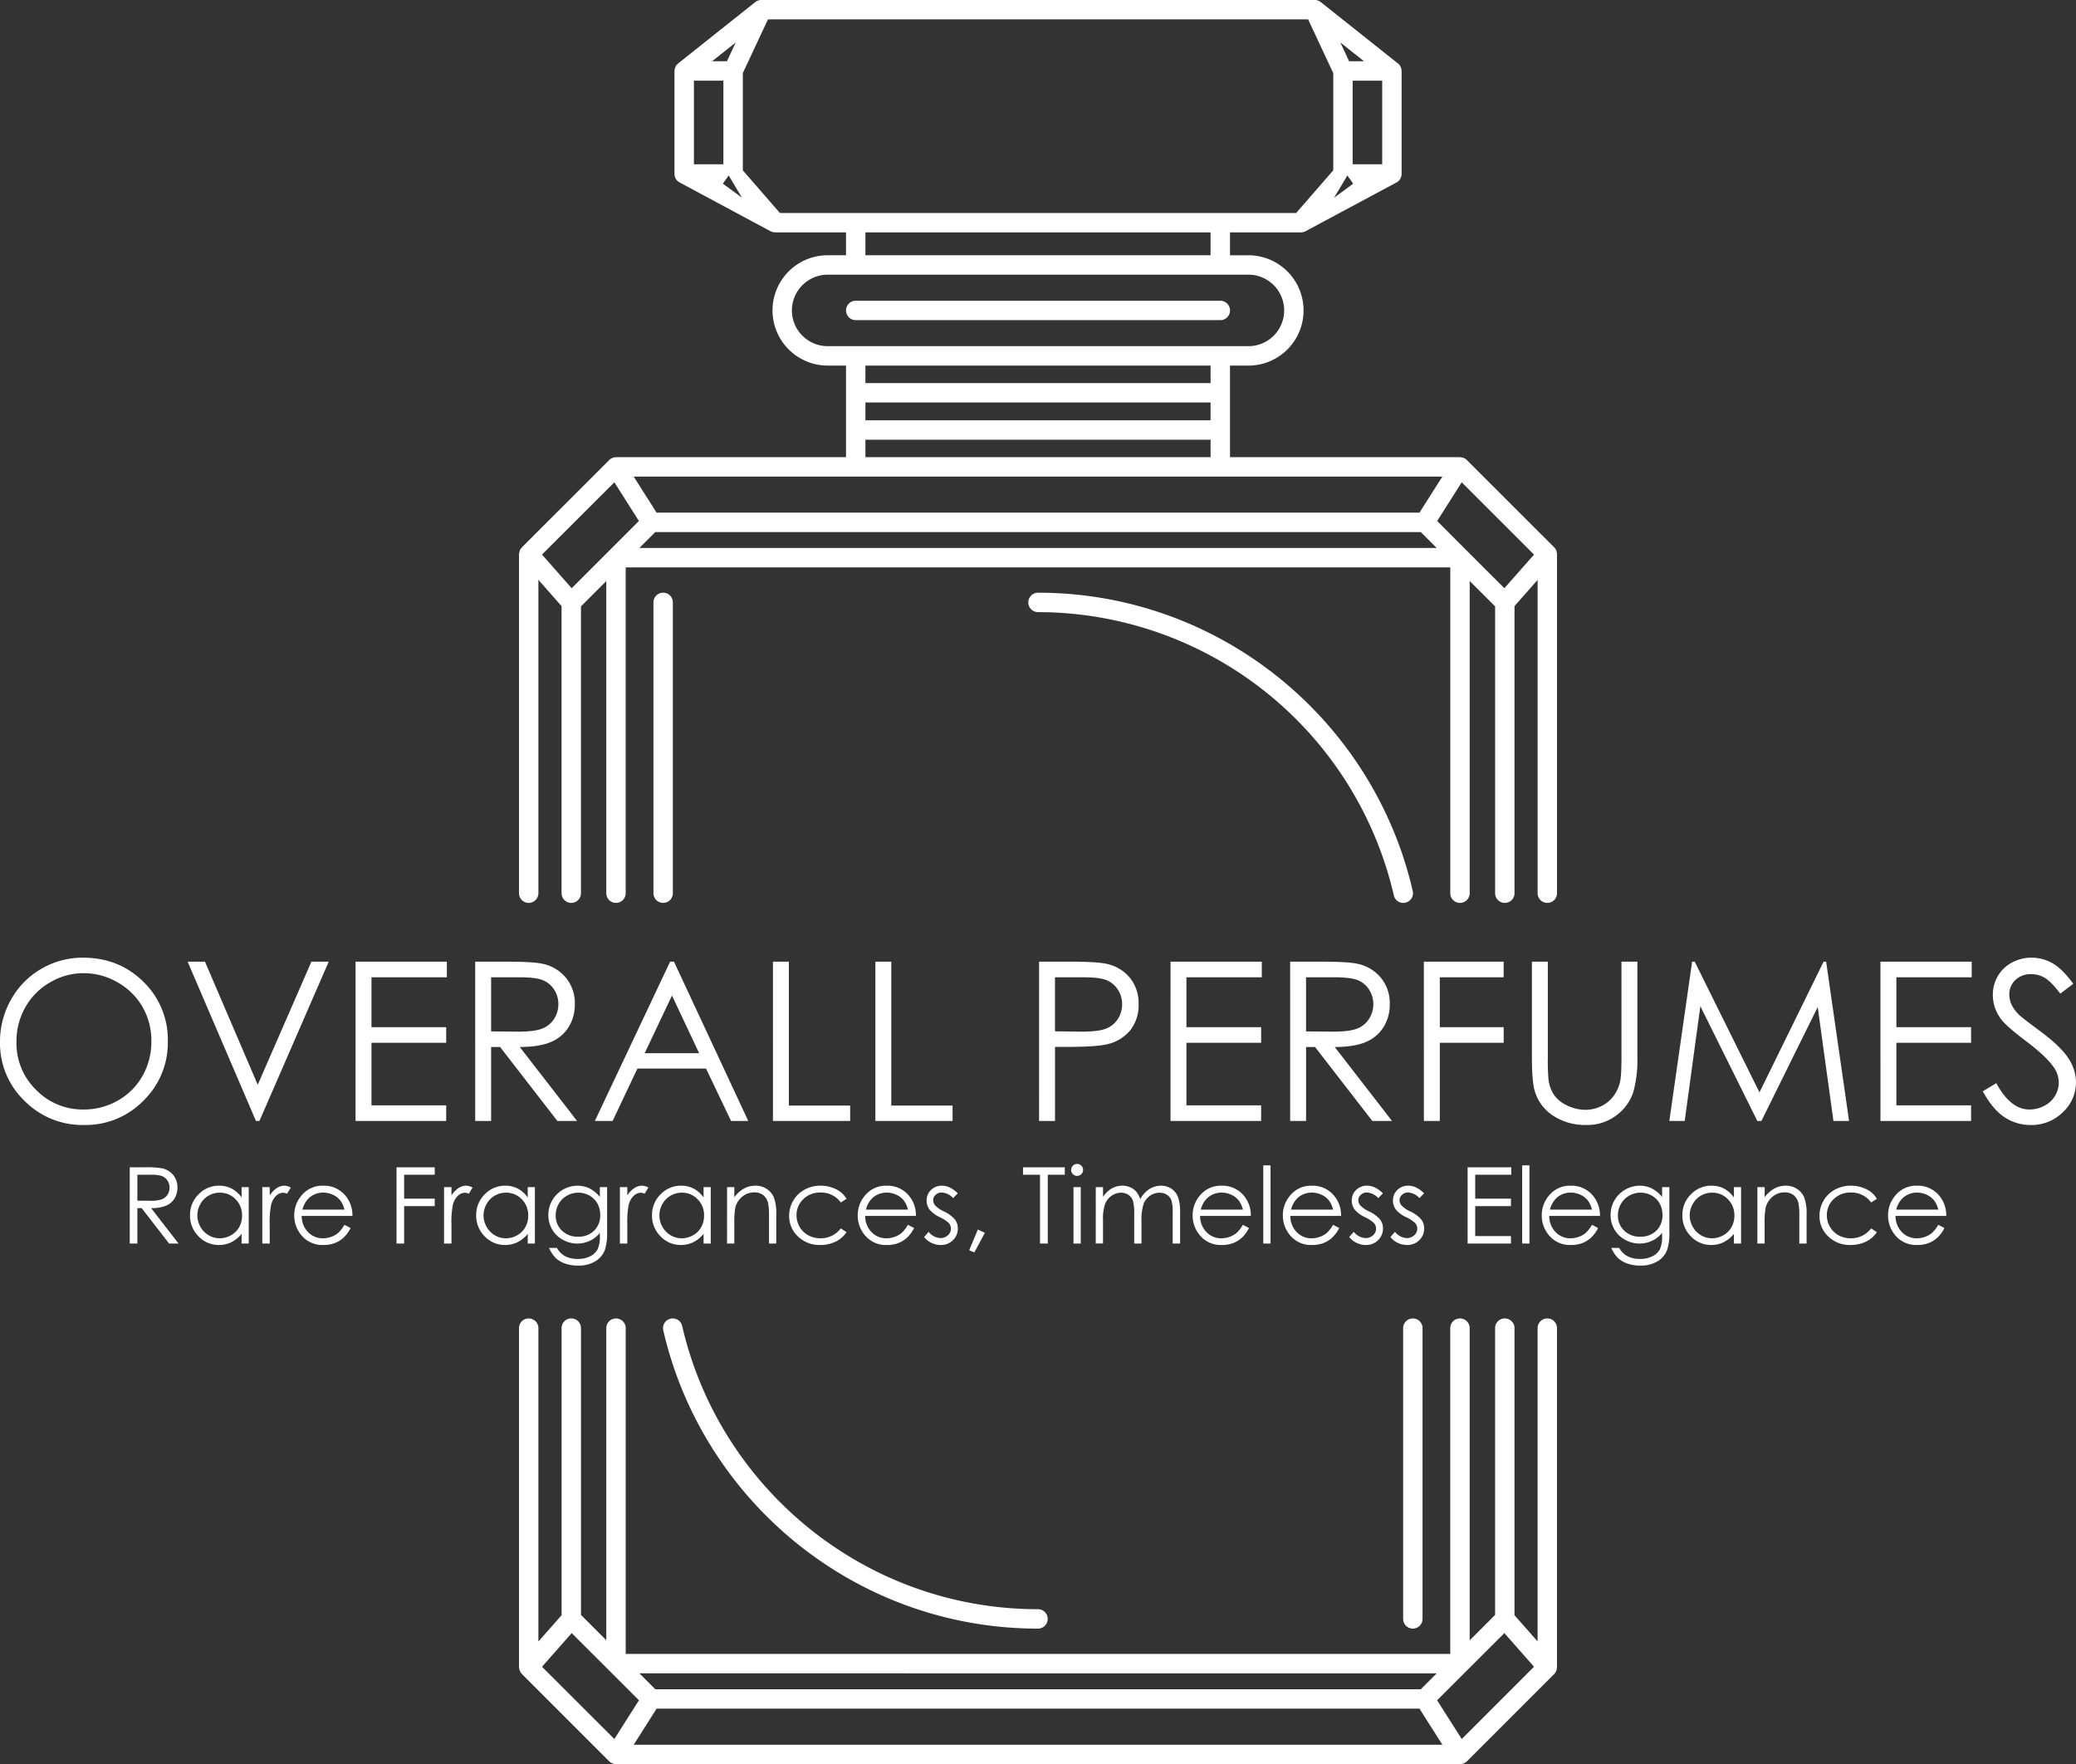
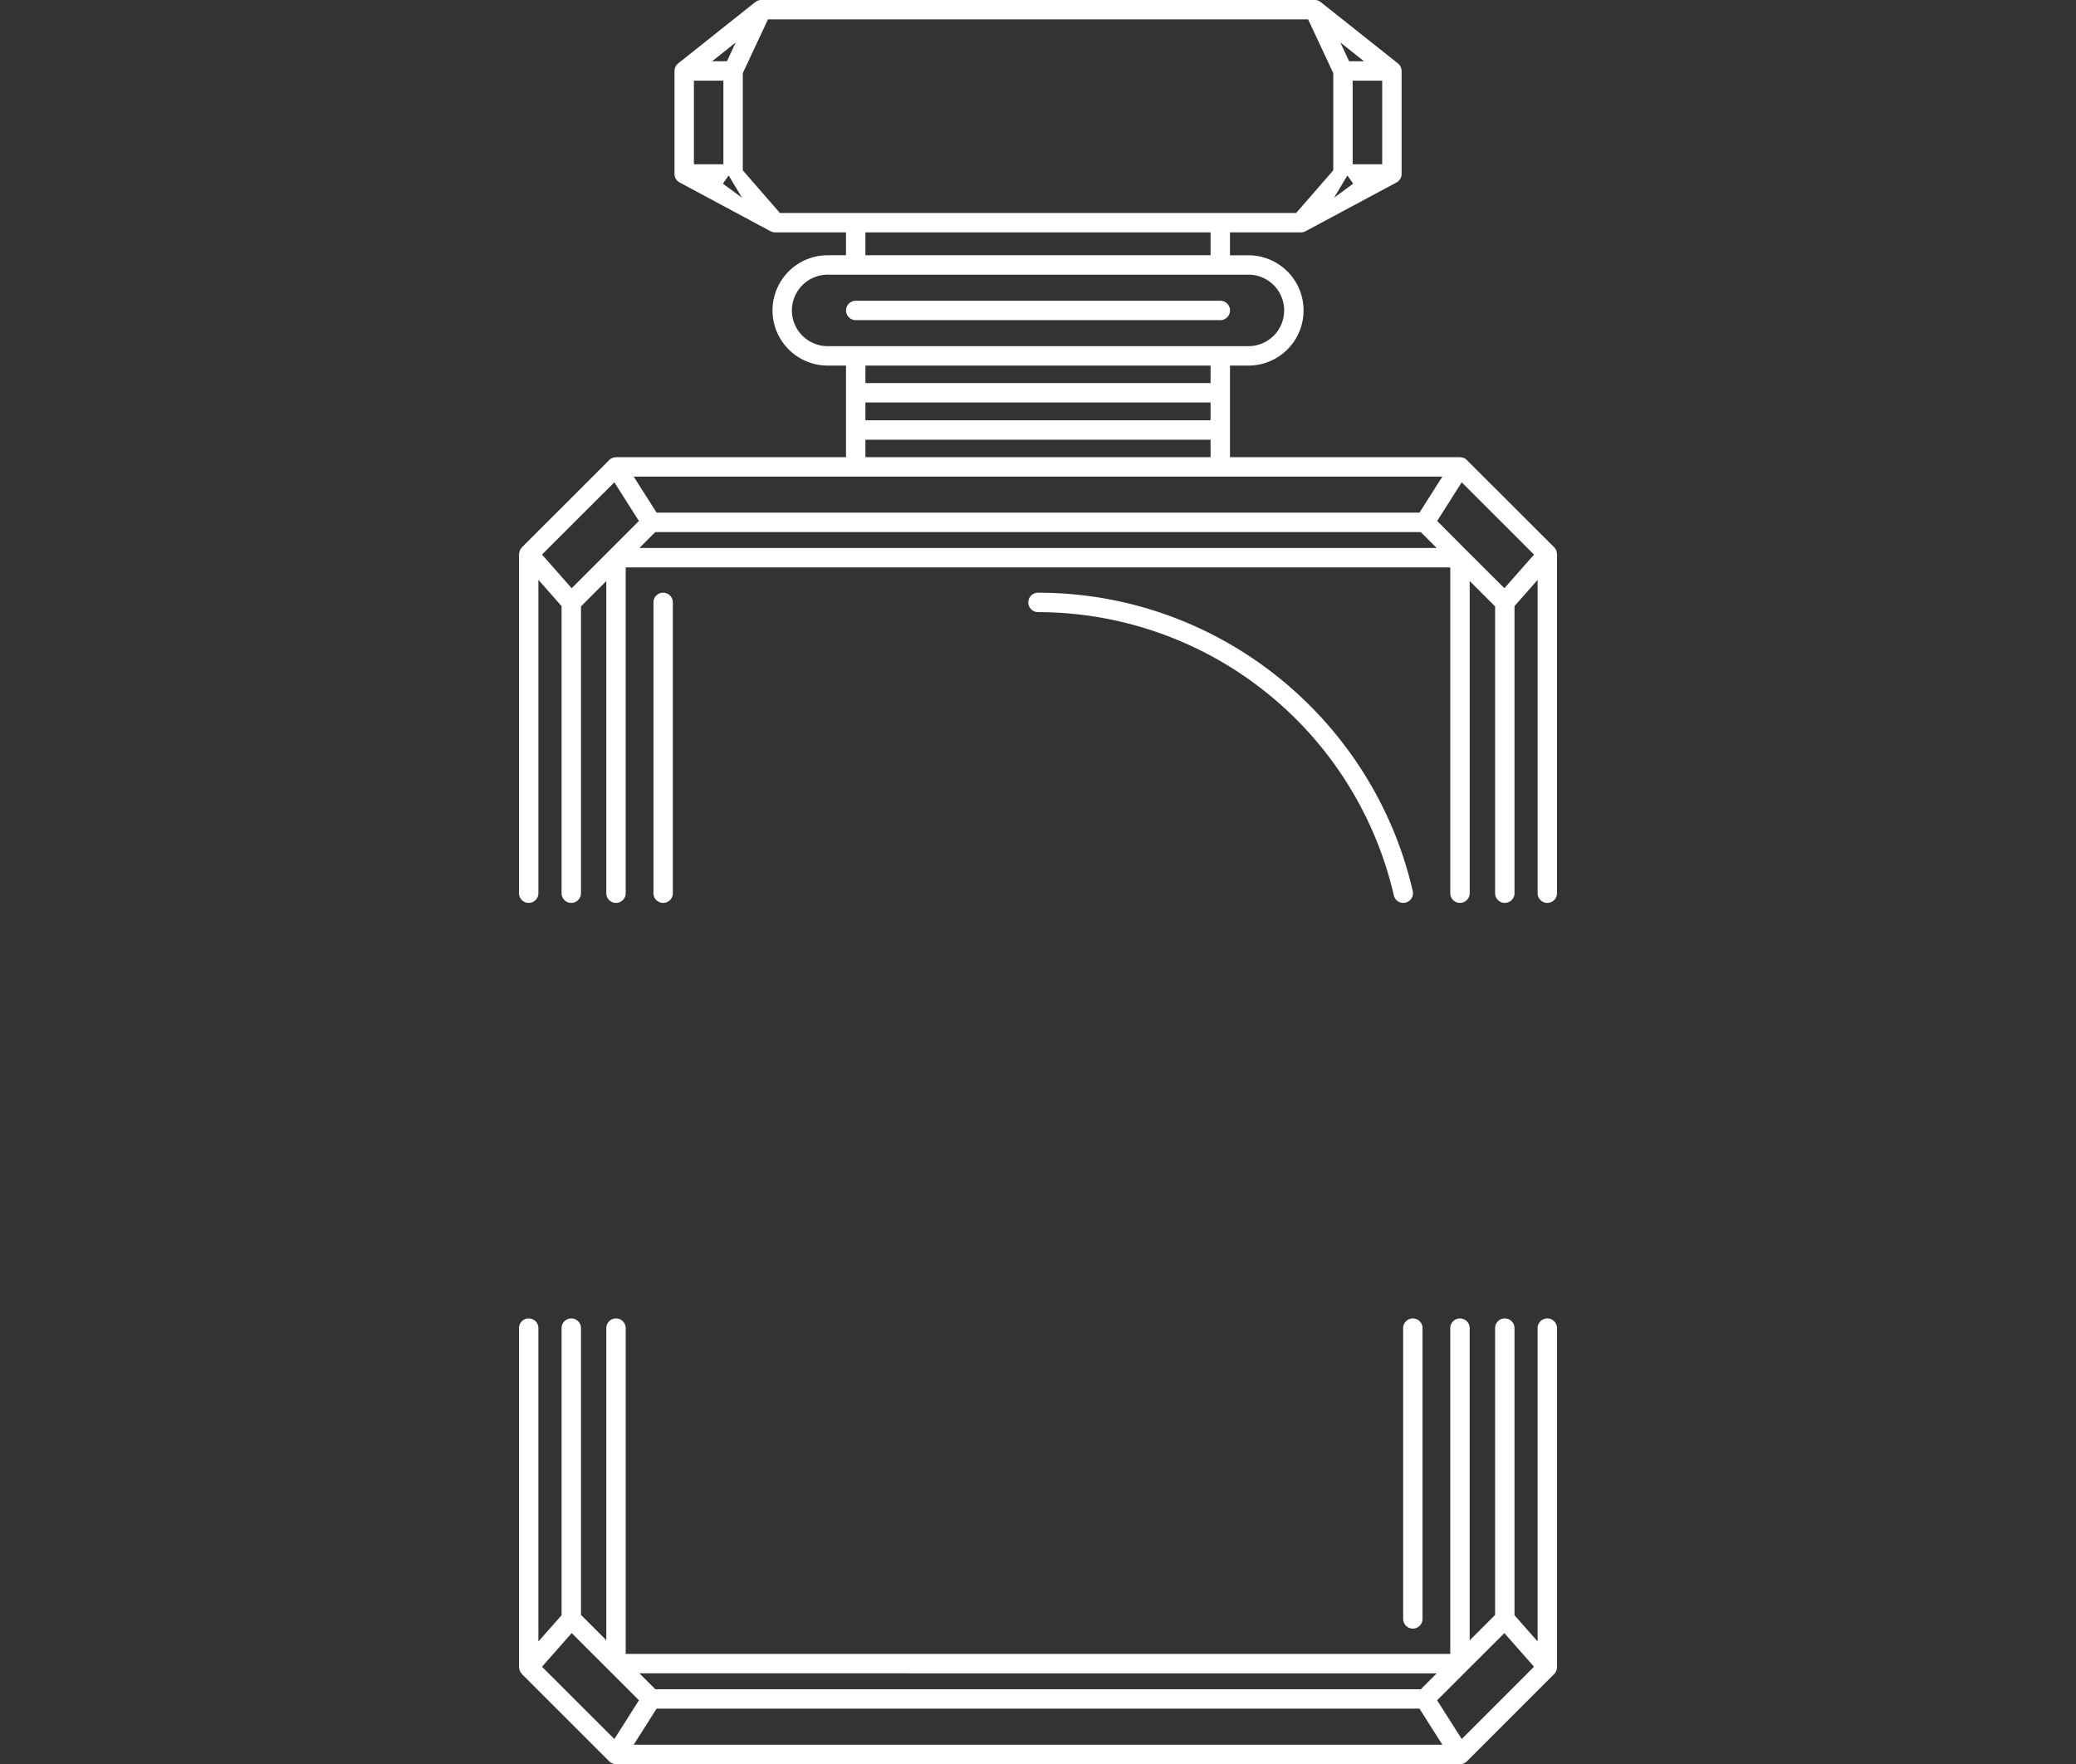
<svg xmlns="http://www.w3.org/2000/svg" width="800" height="679.74" viewBox="0 0 800 679.74">
  <rect x="0" y="0" width="800" height="679.74" fill="#333333" stroke="none" />
  <g transform="translate(-200 -260)">
    <g transform="translate(400 768)">
      <path d="M115.121,315.882H409.1l8.833,13.908H106.289Zm-6.636-13.607H415.741l-6.129,6.132H114.618ZM415.9,312.659l11.467-11.467,14.449-14.417,11.426,12.952-.006.006-27.853,27.853,0,0ZM70.957,299.739,82.4,286.769l14.345,14.313a.443.443,0,0,0,.19.184L108.3,312.634l.022.019-9.482,14.93ZM454.618,169.267V289.982l-8.9-10.087V169.267a3.737,3.737,0,1,0-7.475,0V279.772l-9.8,9.8v-120.3a3.739,3.739,0,1,0-7.478,0V294.8H103.215V169.267a3.737,3.737,0,1,0-7.475,0V289.529l-9.757-9.757V169.267a3.739,3.739,0,0,0-7.478,0V279.883l-8.934,10.128V169.267a3.737,3.737,0,1,0-7.475,0V299.885c0,.048.028.1.028.146a3.952,3.952,0,0,0,.171.785,3.516,3.516,0,0,0,.165.62,3.689,3.689,0,0,0,.678.94c.089.1.127.222.228.313l33.5,33.492a3.092,3.092,0,0,0,.56.45l.025.013.038.041a3.742,3.742,0,0,0,.886.4,3.63,3.63,0,0,0,1.108.187H424.713l.013,0h0a3.722,3.722,0,0,0,2-.579l.032-.028c.013-.013.022-.025.044-.025a5.406,5.406,0,0,0,.564-.45l33.492-33.492a2.654,2.654,0,0,0,.526-.6,3.54,3.54,0,0,0,.3-.488l.019-.048c.038-.076.054-.152.089-.234a3.358,3.358,0,0,0,.256-1,3.039,3.039,0,0,0,.038-.345c0-.032.009-.063.009-.1V169.267a3.739,3.739,0,1,0-7.478,0" transform="translate(-62.096 -165.528)" fill="#fff" />
-       <path d="M83.387,165.528a3.743,3.743,0,0,0-3.669,4.537c15.108,65.778,74.136,114.979,144.415,114.979a3.739,3.739,0,1,0,0-7.478c-66.705,0-122.754-46.728-137.118-109.128a3.721,3.721,0,0,0-3.615-2.909Z" transform="translate(-24.134 -165.528)" fill="#fff" />
      <path d="M169.716,169.267V281.3a3.737,3.737,0,1,0,7.475,0V169.267a3.737,3.737,0,1,0-7.475,0" transform="translate(170.996 -165.528)" fill="#fff" />
    </g>
    <g transform="translate(400 260)">
      <path d="M114.618,205.01H409.612l6.129,6.132H108.486Zm-43.661,8.668,27.882-27.844,9.469,14.908-.009.009L96.823,212.225,82.4,226.649Zm356.412-1.453-11.442-11.473-.013-.016,9.466-14.9,0,0,27.853,27.85.006.009-11.426,12.948ZM106.292,183.631H417.926l-8.833,13.9H115.125Zm89.3-14.208H328.6v6.731H195.589Zm0-14.354H328.6v6.879H195.589Zm0-14.205H328.6v6.731H195.589Zm-28.335-21.234a13.832,13.832,0,0,1,13.794-13.8H343.179a13.776,13.776,0,0,1,0,27.553H181.048a13.8,13.8,0,0,1-13.794-13.756m28.335-30.095H328.6v8.82H195.589ZM140.673,70.77l-.006-.006L142.9,67.6l5.11,8.567ZM381.318,67.6l2.241,3.166-.006.006L376.2,76.178ZM129.5,31.083H140.86V63.289H129.5Zm253.853,0h11.381V63.289H383.351ZM136.523,23.589l9.086-7.212v0L142.225,23.6h-5.718Zm242.07-7.244,9.111,7.244.019.016H381.99ZM148.338,65.629V28.176l9.691-20.7h208.16l9.688,20.7V65.629L361.582,82.06H162.635ZM155.515,0a3.809,3.809,0,0,0-2.355.785L123.7,24.225a1.108,1.108,0,0,0-.26.187c-.079.063-.139.142-.209.206s-.133.13-.2.2-.136.12-.193.193a3.147,3.147,0,0,0-.412.671c-.038.041-.038.041-.038.076l-.01.025a2.844,2.844,0,0,0-.117.339,1.908,1.908,0,0,0-.136.383,3.007,3.007,0,0,0-.114.823v39.7a2.836,2.836,0,0,0,.152.975c0,.073,0,.111.038.149a1.813,1.813,0,0,0,.082.2c.028.076.054.146.085.218a1.282,1.282,0,0,0,.057.139c.073.111.111.263.184.374a.037.037,0,0,1,.038.038,3.2,3.2,0,0,0,.4.453c.041.038.073.085.111.123l.019.019a3.007,3.007,0,0,0,.785.564,1.451,1.451,0,0,0,.332.184l.006,0,34.689,18.615a4.434,4.434,0,0,0,1.159.377,4.943,4.943,0,0,0,.75.073h27.214v8.82h-7.066a21.254,21.254,0,1,0,0,42.508h7.066v35.29H99.479c-.127,0-.256.041-.383.054a3.129,3.129,0,0,0-.38.054,3.33,3.33,0,0,0-.978.377c-.082.044-.171.047-.253.095-.016.013-.025.035-.044.044l-.019.013a3.215,3.215,0,0,0-.56.446l-.114.149L63.366,210.731c-.076.07-.108.171-.177.244a3.819,3.819,0,0,0-.731,1.013,3.534,3.534,0,0,0-.155.6,3.7,3.7,0,0,0-.177.8c0,.051-.028.1-.028.149V344.154a3.737,3.737,0,1,0,7.475,0V223.407L78.5,233.535V344.154a3.739,3.739,0,0,0,7.478,0V233.645l9.757-9.754V344.154a3.737,3.737,0,1,0,7.475,0V218.62h317.76V344.154a3.739,3.739,0,0,0,7.478,0v-120.3l9.8,9.792V344.154a3.737,3.737,0,1,0,7.475,0V233.522l8.9-10.083V344.154a3.739,3.739,0,0,0,7.478,0V213.536c0-.025-.013-.048-.013-.073a3.653,3.653,0,0,0-.177-.915,4.194,4.194,0,0,0-.111-.583,5.638,5.638,0,0,0-.408-.633,2.537,2.537,0,0,0-.526-.6L427.48,177.385l-.111-.149a5.8,5.8,0,0,0-.564-.446.046.046,0,0,1-.035-.019c-.019-.013-.025-.028-.041-.038-.044-.028-.1-.028-.149-.057a4.539,4.539,0,0,0-.446-.225,2.759,2.759,0,0,0-.6-.187l-.038-.006a227.966,227.966,0,0,1-.785-.1H336.078v-35.29h7.1a21.254,21.254,0,0,0,0-42.508h-7.1v-8.82h27.214a6.034,6.034,0,0,0,.785-.073,3.764,3.764,0,0,0,1.124-.377l34.727-18.615a1.543,1.543,0,0,0,.336-.187,2.956,2.956,0,0,0,.785-.564l.032-.032c.022-.022.038-.047.057-.066a3.459,3.459,0,0,0,.437-.5.037.037,0,0,1,.038-.038c.073-.111.111-.263.184-.374a1.349,1.349,0,0,0,.073-.174c.019-.044.032-.092.054-.136a1.638,1.638,0,0,0,.1-.25c.038-.038.038-.076.038-.149a2.763,2.763,0,0,0,.152-.975v-39.7a2.889,2.889,0,0,0-.114-.823,1.834,1.834,0,0,0-.158-.446,2.283,2.283,0,0,0-.085-.247.469.469,0,0,1-.016-.054c0-.035,0-.035-.041-.076a3.258,3.258,0,0,0-.408-.671c-.07-.082-.152-.146-.222-.222-.051-.054-.1-.1-.149-.149-.079-.076-.143-.158-.228-.228a1.123,1.123,0,0,0-.263-.187L371.029.785A3.626,3.626,0,0,0,368.712,0Z" transform="translate(-62.096 0)" fill="#fff" />
      <path d="M78.461,75.875V187.916a3.739,3.739,0,0,0,7.478,0V75.875a3.739,3.739,0,0,0-7.478,0" transform="translate(-26.651 156.238)" fill="#fff" />
      <path d="M124.088,75.875a3.751,3.751,0,0,0,3.739,3.742A140.9,140.9,0,0,1,264.951,188.742a3.712,3.712,0,0,0,3.612,2.913h.013a3.744,3.744,0,0,0,3.669-4.54c-15.108-65.774-74.1-114.979-144.418-114.979a3.75,3.75,0,0,0-3.739,3.739" transform="translate(72.171 156.238)" fill="#fff" />
      <path d="M105.644,36.6a3.739,3.739,0,0,0,0,7.478H246.127a3.739,3.739,0,0,0,0-7.478Z" transform="translate(24.126 79.278)" fill="#fff" />
    </g>
    <g transform="translate(0 2)">
-       <path d="M42.627-141.375q13.944,0,23.338,9.3a30.979,30.979,0,0,1,9.394,22.906A31.141,31.141,0,0,1,65.985-86.3a31.078,31.078,0,0,1-22.858,9.388,31.417,31.417,0,0,1-23.046-9.346,30.725,30.725,0,0,1-9.394-22.614,32.7,32.7,0,0,1,4.279-16.4A31.14,31.14,0,0,1,26.636-137.1,31.381,31.381,0,0,1,42.627-141.375Zm.271,5.966a25.285,25.285,0,0,0-12.913,3.549,25.53,25.53,0,0,0-9.528,9.562,26.587,26.587,0,0,0-3.427,13.4,25.044,25.044,0,0,0,7.585,18.477A25,25,0,0,0,42.9-82.879a26.256,26.256,0,0,0,13.226-3.466,24.814,24.814,0,0,0,9.486-9.479,26.635,26.635,0,0,0,3.406-13.362A25.981,25.981,0,0,0,65.611-122.4a25.436,25.436,0,0,0-9.591-9.458A25.955,25.955,0,0,0,42.9-135.409Zm40.1-4.423h6.676L110.01-92.414l20.673-47.417h6.676l-26.7,61.375h-1.335Zm64.713,0h35.173v6.008H153.84v19.234h28.789v6.008H153.84v24.116h28.789v6.008H147.706Zm46.1,0h12.225q10.222,0,13.852.836a15.805,15.805,0,0,1,8.887,5.368A15.317,15.317,0,0,1,232.2-123.5a16.379,16.379,0,0,1-2.357,8.815,14.71,14.71,0,0,1-6.738,5.744Q218.719-107,211-106.953l22.072,28.5h-7.588l-22.073-28.5h-3.468v28.5H193.81Zm6.133,6.008v20.862l10.573.084q6.143,0,9.089-1.168a9.459,9.459,0,0,0,4.6-3.734,10.38,10.38,0,0,0,1.651-5.738,9.945,9.945,0,0,0-1.672-5.612,9.312,9.312,0,0,0-4.388-3.609q-2.717-1.085-9.027-1.085Zm70.47-6.008,28.622,61.375h-6.625L282.758-98.65h-26.44l-9.561,20.194h-6.843l29-61.375Zm-.774,13.04-10.517,22.216h20.983Zm38.909-13.04h6.133v55.45H338.3v5.925H308.549Zm39.47,0h6.133v55.45h23.615v5.925H348.019Zm63.085,0H423.33q10.514,0,14.186.918a15.739,15.739,0,0,1,8.595,5.32,15.321,15.321,0,0,1,3.338,10.118,15.473,15.473,0,0,1-3.254,10.118,16.014,16.014,0,0,1-8.97,5.361q-4.172,1-15.6,1h-4.381v28.539H411.1Zm6.133,6.008V-113l10.389.125q6.3,0,9.221-1.145a9.452,9.452,0,0,0,4.59-3.706,10.261,10.261,0,0,0,1.669-5.726,10.122,10.122,0,0,0-1.669-5.642,9.209,9.209,0,0,0-4.4-3.644q-2.733-1.083-8.95-1.083Zm44.519-6.008h35.173v6.008H467.89v19.234h28.789v6.008H467.89v24.116h28.789v6.008H461.757Zm46.1,0h12.225q10.222,0,13.852.836a15.805,15.805,0,0,1,8.887,5.368,15.317,15.317,0,0,1,3.421,10.131,16.379,16.379,0,0,1-2.357,8.815,14.71,14.71,0,0,1-6.738,5.744q-4.381,1.943-12.1,1.984l22.072,28.5h-7.588l-22.073-28.5h-3.468v28.5h-6.133Zm6.133,6.008v20.862l10.573.084q6.143,0,9.089-1.168a9.458,9.458,0,0,0,4.6-3.734,10.38,10.38,0,0,0,1.651-5.738,9.945,9.945,0,0,0-1.672-5.612,9.312,9.312,0,0,0-4.388-3.609q-2.717-1.085-9.027-1.085Zm45.395-6.008h30.75v6.008H565.522v19.234h24.617v6.008H565.522v30.124h-6.133Zm41.64,0h6.133v37.05a76.663,76.663,0,0,0,.25,8.219,13.628,13.628,0,0,0,2.128,6.071,12.546,12.546,0,0,0,5.132,4.089,16.08,16.08,0,0,0,6.968,1.648,13.754,13.754,0,0,0,5.841-1.293,12.993,12.993,0,0,0,4.673-3.588,14.647,14.647,0,0,0,2.754-5.549q.626-2.336.626-9.6v-37.05h6.133v37.05a45.12,45.12,0,0,1-1.606,13.289,18.072,18.072,0,0,1-6.425,8.824,18.4,18.4,0,0,1-11.662,3.755,22.345,22.345,0,0,1-12.726-3.546,17.081,17.081,0,0,1-7.093-9.388q-1.127-3.588-1.127-12.934Zm52.947,61.375,8.787-61.375h1l24.95,50.36,24.711-50.36h.983l8.832,61.375h-6.015l-6.064-43.893-21.7,43.893h-1.568l-21.959-44.227L659.9-78.456Zm81.36-61.375h35.173v6.008H741.469v19.234h28.789v6.008H741.469v24.116h28.789v6.008H735.335Zm39.428,49.943,5.215-3.129q5.508,10.139,12.726,10.139a12.188,12.188,0,0,0,5.8-1.439,10.184,10.184,0,0,0,4.131-3.859,9.988,9.988,0,0,0,1.419-5.132,10.405,10.405,0,0,0-2.086-6.05q-2.879-4.089-10.514-9.847-7.677-5.8-9.555-8.386a15.333,15.333,0,0,1-3.254-9.388,14.245,14.245,0,0,1,1.919-7.3,13.687,13.687,0,0,1,5.4-5.195,15.573,15.573,0,0,1,7.573-1.9,16.141,16.141,0,0,1,8.115,2.149q3.776,2.149,7.99,7.907l-5.007,3.8q-3.463-4.59-5.9-6.05a10.173,10.173,0,0,0-5.32-1.46,8.425,8.425,0,0,0-6.071,2.253,7.373,7.373,0,0,0-2.357,5.549,9.458,9.458,0,0,0,.834,3.88,14.318,14.318,0,0,0,3.046,4.089q1.21,1.168,7.927,6.133,7.969,5.883,10.931,10.473a16.876,16.876,0,0,1,2.962,9.221,15.649,15.649,0,0,1-5.069,11.6,17.038,17.038,0,0,1-12.329,4.923A18.087,18.087,0,0,1,783.15-79.9Q778.6-82.879,774.764-89.889Z" transform="translate(189.313 768.375)" fill="#fff" />
-       <path d="M21.275-173.452h5.851a35.441,35.441,0,0,1,6.63.4,7.565,7.565,0,0,1,4.254,2.569,7.331,7.331,0,0,1,1.638,4.849,7.84,7.84,0,0,1-1.128,4.219,7.041,7.041,0,0,1-3.225,2.749,14.819,14.819,0,0,1-5.791.95l10.564,13.64H36.435L25.87-157.715h-1.66v13.64H21.275Zm2.936,2.876v9.985l5.061.04a12.583,12.583,0,0,0,4.351-.559,4.527,4.527,0,0,0,2.2-1.787,4.968,4.968,0,0,0,.79-2.746,4.76,4.76,0,0,0-.8-2.686,4.457,4.457,0,0,0-2.1-1.727,12.764,12.764,0,0,0-4.32-.519ZM67.127-165.8v21.728H64.371v-3.734a11.983,11.983,0,0,1-3.944,3.215,10.664,10.664,0,0,1-4.783,1.078,10.609,10.609,0,0,1-7.878-3.345A11.216,11.216,0,0,1,44.5-155a11.011,11.011,0,0,1,3.3-8.028,10.744,10.744,0,0,1,7.928-3.335,10.252,10.252,0,0,1,4.843,1.138,11.021,11.021,0,0,1,3.8,3.415V-165.8Zm-11.173,2.137a8.428,8.428,0,0,0-4.309,1.147A8.41,8.41,0,0,0,48.5-159.3a8.818,8.818,0,0,0-1.167,4.388,8.833,8.833,0,0,0,1.177,4.388,8.57,8.57,0,0,0,3.162,3.261,8.261,8.261,0,0,0,4.259,1.167,8.729,8.729,0,0,0,4.349-1.157,8.091,8.091,0,0,0,3.162-3.132,8.938,8.938,0,0,0,1.107-4.448,8.647,8.647,0,0,0-2.483-6.3A8.226,8.226,0,0,0,55.953-163.666ZM72.359-165.8h2.856v3.175a10.027,10.027,0,0,1,2.7-2.806,5.318,5.318,0,0,1,2.956-.929,5.1,5.1,0,0,1,2.476.739l-1.458,2.357a3.888,3.888,0,0,0-1.478-.379,4.042,4.042,0,0,0-2.7,1.148,7.261,7.261,0,0,0-1.977,3.565,34.183,34.183,0,0,0-.519,7.509v7.349H72.359Zm31.653,14.518,2.357,1.238a12.851,12.851,0,0,1-2.678,3.675,10.638,10.638,0,0,1-3.418,2.127,11.923,11.923,0,0,1-4.3.729A10.385,10.385,0,0,1,87.659-147a11.756,11.756,0,0,1-3-7.878,11.616,11.616,0,0,1,2.538-7.369,10.378,10.378,0,0,1,8.615-4.114,10.718,10.718,0,0,1,8.875,4.214,11.764,11.764,0,0,1,2.4,7.429H87.536a8.846,8.846,0,0,0,2.419,6.206,7.717,7.717,0,0,0,5.779,2.421,9.288,9.288,0,0,0,3.229-.577,8.493,8.493,0,0,0,2.669-1.532A13.036,13.036,0,0,0,104.012-151.285Zm0-5.851a9.272,9.272,0,0,0-1.63-3.575,7.71,7.71,0,0,0-2.829-2.157,8.665,8.665,0,0,0-3.7-.819,7.967,7.967,0,0,0-5.5,2.057,9.294,9.294,0,0,0-2.539,4.493Zm20.07-16.316H138.8v2.876H127.018v9.206H138.8v2.876H127.018v14.419h-2.936Zm18.313,7.649h2.856v3.175a10.026,10.026,0,0,1,2.7-2.806,5.318,5.318,0,0,1,2.956-.929,5.1,5.1,0,0,1,2.476.739l-1.458,2.357a3.888,3.888,0,0,0-1.478-.379,4.042,4.042,0,0,0-2.7,1.148,7.261,7.261,0,0,0-1.977,3.565,34.184,34.184,0,0,0-.519,7.509v7.349h-2.856Zm35.008,0v21.728h-2.756v-3.734a11.983,11.983,0,0,1-3.944,3.215,10.664,10.664,0,0,1-4.783,1.078,10.609,10.609,0,0,1-7.878-3.345A11.216,11.216,0,0,1,154.777-155a11.011,11.011,0,0,1,3.3-8.028A10.744,10.744,0,0,1,166-166.362a10.252,10.252,0,0,1,4.843,1.138,11.021,11.021,0,0,1,3.8,3.415V-165.8Zm-11.173,2.137a8.428,8.428,0,0,0-4.309,1.147,8.41,8.41,0,0,0-3.142,3.222,8.818,8.818,0,0,0-1.167,4.388,8.833,8.833,0,0,0,1.177,4.388,8.57,8.57,0,0,0,3.162,3.261,8.261,8.261,0,0,0,4.259,1.167,8.729,8.729,0,0,0,4.349-1.157,8.091,8.091,0,0,0,3.162-3.132,8.938,8.938,0,0,0,1.107-4.448,8.647,8.647,0,0,0-2.484-6.3A8.226,8.226,0,0,0,166.23-163.666Zm36.2-2.137h2.8v17.314a20.441,20.441,0,0,1-.8,6.69,8.7,8.7,0,0,1-3.814,4.613,12.537,12.537,0,0,1-6.53,1.618,14.937,14.937,0,0,1-5.023-.791,10.047,10.047,0,0,1-3.625-2.123,12.632,12.632,0,0,1-2.576-3.9h3.035a8.019,8.019,0,0,0,3.2,3.2,10.286,10.286,0,0,0,4.859,1.038,10.041,10.041,0,0,0,4.829-1.065,6.531,6.531,0,0,0,2.809-2.677,11.933,11.933,0,0,0,.84-5.2v-1.118a10.59,10.59,0,0,1-3.858,3.065,11.258,11.258,0,0,1-4.838,1.068,11.3,11.3,0,0,1-5.637-1.488,10.57,10.57,0,0,1-4.078-4,10.946,10.946,0,0,1-1.439-5.532,11.084,11.084,0,0,1,1.5-5.622,11.009,11.009,0,0,1,4.148-4.124,11.07,11.07,0,0,1,5.587-1.518,10.406,10.406,0,0,1,4.548,1.009,12.542,12.542,0,0,1,4.068,3.325Zm-8.248,2.137a8.838,8.838,0,0,0-4.413,1.148,8.32,8.32,0,0,0-3.2,3.175,8.687,8.687,0,0,0-1.158,4.383,7.907,7.907,0,0,0,2.4,5.911,8.521,8.521,0,0,0,6.211,2.337,8.443,8.443,0,0,0,6.2-2.317,8.178,8.178,0,0,0,2.347-6.091,8.822,8.822,0,0,0-1.078-4.383,7.858,7.858,0,0,0-3.055-3.045A8.5,8.5,0,0,0,194.178-163.666Zm15.976-2.137h2.856v3.175a10.026,10.026,0,0,1,2.7-2.806,5.318,5.318,0,0,1,2.956-.929,5.1,5.1,0,0,1,2.476.739l-1.458,2.357a3.888,3.888,0,0,0-1.478-.379,4.042,4.042,0,0,0-2.7,1.148,7.261,7.261,0,0,0-1.977,3.565,34.184,34.184,0,0,0-.519,7.509v7.349h-2.856Zm35.008,0v21.728h-2.756v-3.734a11.984,11.984,0,0,1-3.944,3.215,10.665,10.665,0,0,1-4.783,1.078,10.609,10.609,0,0,1-7.878-3.345A11.216,11.216,0,0,1,222.536-155a11.011,11.011,0,0,1,3.3-8.028,10.744,10.744,0,0,1,7.928-3.335,10.252,10.252,0,0,1,4.843,1.138,11.021,11.021,0,0,1,3.8,3.415V-165.8Zm-11.173,2.137a8.428,8.428,0,0,0-4.309,1.147,8.41,8.41,0,0,0-3.142,3.222,8.818,8.818,0,0,0-1.167,4.388,8.833,8.833,0,0,0,1.177,4.388,8.569,8.569,0,0,0,3.162,3.261,8.261,8.261,0,0,0,4.259,1.167,8.728,8.728,0,0,0,4.349-1.157,8.091,8.091,0,0,0,3.162-3.132,8.938,8.938,0,0,0,1.107-4.448,8.647,8.647,0,0,0-2.484-6.3A8.226,8.226,0,0,0,233.989-163.666Zm17.464-2.137h2.8v3.894a11.686,11.686,0,0,1,3.714-3.345,9.127,9.127,0,0,1,4.433-1.108,7.7,7.7,0,0,1,4.324,1.238,7.376,7.376,0,0,1,2.786,3.335,17.636,17.636,0,0,1,.9,6.53v11.183h-2.8V-154.44a25.536,25.536,0,0,0-.311-5.013,5.5,5.5,0,0,0-1.864-3.245,5.63,5.63,0,0,0-3.6-1.088,6.9,6.9,0,0,0-4.544,1.678,7.858,7.858,0,0,0-2.646,4.154,28.885,28.885,0,0,0-.4,5.911v7.968h-2.8Zm46.032,4.513-2.217,1.378a9.286,9.286,0,0,0-7.839-3.814,9.07,9.07,0,0,0-6.592,2.553,8.333,8.333,0,0,0-2.623,6.2,8.807,8.807,0,0,0,1.207,4.468,8.46,8.46,0,0,0,3.311,3.251,9.626,9.626,0,0,0,4.717,1.157,9.54,9.54,0,0,0,7.819-3.814l2.217,1.458a10.468,10.468,0,0,1-4.184,3.639,13.363,13.363,0,0,1-5.981,1.293,11.815,11.815,0,0,1-8.547-3.275,10.655,10.655,0,0,1-3.395-7.968,11.381,11.381,0,0,1,1.588-5.861,11.185,11.185,0,0,1,4.363-4.224,12.731,12.731,0,0,1,6.211-1.518,13.261,13.261,0,0,1,4.164.659,11.578,11.578,0,0,1,3.4,1.717A9.34,9.34,0,0,1,297.485-161.29Zm23.665,10.005,2.357,1.238a12.85,12.85,0,0,1-2.678,3.675,10.637,10.637,0,0,1-3.418,2.127,11.923,11.923,0,0,1-4.3.729A10.385,10.385,0,0,1,304.8-147a11.757,11.757,0,0,1-3-7.878,11.616,11.616,0,0,1,2.538-7.369,10.378,10.378,0,0,1,8.615-4.114,10.719,10.719,0,0,1,8.875,4.214,11.764,11.764,0,0,1,2.4,7.429H304.674a8.846,8.846,0,0,0,2.419,6.206,7.716,7.716,0,0,0,5.779,2.421,9.288,9.288,0,0,0,3.229-.577,8.493,8.493,0,0,0,2.669-1.532A13.036,13.036,0,0,0,321.149-151.285Zm0-5.851a9.273,9.273,0,0,0-1.63-3.575,7.711,7.711,0,0,0-2.829-2.157,8.665,8.665,0,0,0-3.7-.819,7.967,7.967,0,0,0-5.5,2.057,9.294,9.294,0,0,0-2.539,4.493Zm19.211-6.291-1.8,1.857a6.46,6.46,0,0,0-4.385-2.177,3.314,3.314,0,0,0-2.333.9,2.775,2.775,0,0,0-.971,2.1,3.107,3.107,0,0,0,.8,2.017,11.25,11.25,0,0,0,3.362,2.3,12.553,12.553,0,0,1,4.243,3.115,5.676,5.676,0,0,1,1.1,3.415,6.13,6.13,0,0,1-1.88,4.533,6.418,6.418,0,0,1-4.7,1.857,8.213,8.213,0,0,1-3.59-.819,7.8,7.8,0,0,1-2.83-2.257l1.757-2a6.112,6.112,0,0,0,4.544,2.416,4.093,4.093,0,0,0,2.862-1.078,3.331,3.331,0,0,0,1.181-2.536,3.25,3.25,0,0,0-.78-2.137,12.553,12.553,0,0,0-3.522-2.317,11.285,11.285,0,0,1-4-3,5.642,5.642,0,0,1-1.061-3.375,5.489,5.489,0,0,1,1.69-4.114,5.889,5.889,0,0,1,4.271-1.638Q337.32-166.362,340.361-163.427Zm7.729,13.959,2.7,1.278-4.054,7.549-1.977-.839ZM365.5-170.576v-2.876h16.1v2.876h-6.55v26.5h-3v-26.5Zm20.839-4.174a2.217,2.217,0,0,1,1.631.679,2.236,2.236,0,0,1,.676,1.638,2.213,2.213,0,0,1-.676,1.618,2.217,2.217,0,0,1-1.631.679,2.195,2.195,0,0,1-1.611-.679,2.214,2.214,0,0,1-.676-1.618,2.237,2.237,0,0,1,.676-1.638A2.195,2.195,0,0,1,386.342-174.75Zm-1.388,8.947h2.8v21.728h-2.8Zm8.587,0h2.8v3.754a10.824,10.824,0,0,1,3-3.035,8.5,8.5,0,0,1,4.459-1.278,7.422,7.422,0,0,1,3,.619,6.448,6.448,0,0,1,2.319,1.648,8.835,8.835,0,0,1,1.559,2.946,10.317,10.317,0,0,1,3.487-3.884,8.248,8.248,0,0,1,4.5-1.328,7.046,7.046,0,0,1,3.975,1.138,6.786,6.786,0,0,1,2.56,3.175,16.943,16.943,0,0,1,.837,6.111v11.862h-2.856v-11.862a15.5,15.5,0,0,0-.5-4.8,4.325,4.325,0,0,0-1.7-2.107,5.083,5.083,0,0,0-2.876-.8,6.256,6.256,0,0,0-3.712,1.2,6.893,6.893,0,0,0-2.458,3.2,20.252,20.252,0,0,0-.776,6.67v8.507h-2.8V-155.2a19.083,19.083,0,0,0-.489-5.342,4.473,4.473,0,0,0-1.707-2.257,4.938,4.938,0,0,0-2.9-.849,6.248,6.248,0,0,0-3.625,1.168,6.917,6.917,0,0,0-2.5,3.145,16.955,16.955,0,0,0-.809,6.051v9.206h-2.8Zm56.676,14.518,2.356,1.238a12.851,12.851,0,0,1-2.678,3.675,10.638,10.638,0,0,1-3.418,2.127,11.923,11.923,0,0,1-4.3.729A10.385,10.385,0,0,1,433.865-147a11.757,11.757,0,0,1-3-7.878,11.616,11.616,0,0,1,2.538-7.369,10.378,10.378,0,0,1,8.615-4.114,10.718,10.718,0,0,1,8.875,4.214,11.764,11.764,0,0,1,2.4,7.429H433.742a8.846,8.846,0,0,0,2.419,6.206,7.716,7.716,0,0,0,5.779,2.421,9.288,9.288,0,0,0,3.229-.577,8.494,8.494,0,0,0,2.669-1.532A13.034,13.034,0,0,0,450.218-151.285Zm0-5.851a9.273,9.273,0,0,0-1.63-3.575,7.711,7.711,0,0,0-2.829-2.157,8.665,8.665,0,0,0-3.7-.819,7.967,7.967,0,0,0-5.5,2.057,9.294,9.294,0,0,0-2.539,4.493Zm7.868-17.055h2.8v30.115h-2.8Zm26.9,22.906,2.357,1.238a12.85,12.85,0,0,1-2.678,3.675,10.636,10.636,0,0,1-3.418,2.127,11.922,11.922,0,0,1-4.3.729A10.385,10.385,0,0,1,468.633-147a11.757,11.757,0,0,1-3-7.878,11.617,11.617,0,0,1,2.538-7.369,10.378,10.378,0,0,1,8.615-4.114,10.718,10.718,0,0,1,8.875,4.214,11.764,11.764,0,0,1,2.4,7.429H468.51a8.846,8.846,0,0,0,2.419,6.206,7.716,7.716,0,0,0,5.779,2.421,9.288,9.288,0,0,0,3.229-.577,8.493,8.493,0,0,0,2.669-1.532A13.034,13.034,0,0,0,484.986-151.285Zm0-5.851a9.273,9.273,0,0,0-1.63-3.575,7.71,7.71,0,0,0-2.829-2.157,8.665,8.665,0,0,0-3.7-.819,7.966,7.966,0,0,0-5.5,2.057,9.294,9.294,0,0,0-2.539,4.493Zm19.211-6.291-1.8,1.857a6.46,6.46,0,0,0-4.385-2.177,3.314,3.314,0,0,0-2.333.9,2.775,2.775,0,0,0-.971,2.1,3.107,3.107,0,0,0,.8,2.017,11.25,11.25,0,0,0,3.362,2.3,12.552,12.552,0,0,1,4.243,3.115,5.675,5.675,0,0,1,1.1,3.415,6.13,6.13,0,0,1-1.88,4.533,6.418,6.418,0,0,1-4.7,1.857,8.213,8.213,0,0,1-3.59-.819,7.8,7.8,0,0,1-2.83-2.257l1.757-2a6.112,6.112,0,0,0,4.544,2.416,4.093,4.093,0,0,0,2.862-1.078,3.331,3.331,0,0,0,1.181-2.536,3.251,3.251,0,0,0-.78-2.137,12.553,12.553,0,0,0-3.522-2.317,11.285,11.285,0,0,1-4-3,5.642,5.642,0,0,1-1.061-3.375,5.489,5.489,0,0,1,1.69-4.114,5.888,5.888,0,0,1,4.271-1.638Q501.157-166.362,504.2-163.427Zm15.876,0-1.8,1.857a6.46,6.46,0,0,0-4.385-2.177,3.314,3.314,0,0,0-2.333.9,2.775,2.775,0,0,0-.971,2.1,3.107,3.107,0,0,0,.8,2.017,11.25,11.25,0,0,0,3.362,2.3,12.554,12.554,0,0,1,4.243,3.115,5.676,5.676,0,0,1,1.1,3.415,6.13,6.13,0,0,1-1.88,4.533,6.419,6.419,0,0,1-4.7,1.857,8.213,8.213,0,0,1-3.59-.819,7.8,7.8,0,0,1-2.83-2.257l1.757-2a6.112,6.112,0,0,0,4.544,2.416,4.093,4.093,0,0,0,2.862-1.078,3.331,3.331,0,0,0,1.181-2.536,3.25,3.25,0,0,0-.78-2.137,12.553,12.553,0,0,0-3.522-2.317,11.285,11.285,0,0,1-4-3,5.642,5.642,0,0,1-1.061-3.375,5.489,5.489,0,0,1,1.69-4.114,5.889,5.889,0,0,1,4.271-1.638Q517.033-166.362,520.074-163.427Zm16.755-10.025h16.835v2.876h-13.9v9.206h13.78v2.876h-13.78v11.543h13.78v2.876H536.829Zm21.029-.739h2.8v30.115h-2.8Zm26.9,22.906,2.357,1.238a12.85,12.85,0,0,1-2.678,3.675,10.638,10.638,0,0,1-3.418,2.127,11.922,11.922,0,0,1-4.3.729A10.385,10.385,0,0,1,568.4-147a11.757,11.757,0,0,1-3-7.878,11.616,11.616,0,0,1,2.538-7.369,10.378,10.378,0,0,1,8.615-4.114,10.718,10.718,0,0,1,8.875,4.214,11.764,11.764,0,0,1,2.4,7.429H568.282a8.846,8.846,0,0,0,2.419,6.206,7.717,7.717,0,0,0,5.779,2.421,9.288,9.288,0,0,0,3.229-.577,8.493,8.493,0,0,0,2.669-1.532A13.033,13.033,0,0,0,584.758-151.285Zm0-5.851a9.272,9.272,0,0,0-1.63-3.575,7.71,7.71,0,0,0-2.829-2.157,8.665,8.665,0,0,0-3.7-.819,7.966,7.966,0,0,0-5.5,2.057,9.294,9.294,0,0,0-2.539,4.493Zm27.02-8.667h2.8v17.314a20.442,20.442,0,0,1-.8,6.69,8.7,8.7,0,0,1-3.814,4.613,12.537,12.537,0,0,1-6.53,1.618,14.938,14.938,0,0,1-5.023-.791,10.047,10.047,0,0,1-3.625-2.123,12.633,12.633,0,0,1-2.576-3.9h3.036a8.019,8.019,0,0,0,3.2,3.2,10.286,10.286,0,0,0,4.859,1.038,10.041,10.041,0,0,0,4.829-1.065,6.531,6.531,0,0,0,2.809-2.677,11.934,11.934,0,0,0,.84-5.2v-1.118a10.591,10.591,0,0,1-3.858,3.065,11.258,11.258,0,0,1-4.838,1.068,11.3,11.3,0,0,1-5.637-1.488,10.57,10.57,0,0,1-4.078-4,10.946,10.946,0,0,1-1.439-5.532,11.084,11.084,0,0,1,1.5-5.622,11.01,11.01,0,0,1,4.148-4.124,11.07,11.07,0,0,1,5.587-1.518,10.406,10.406,0,0,1,4.548,1.009,12.543,12.543,0,0,1,4.068,3.325Zm-8.248,2.137a8.838,8.838,0,0,0-4.413,1.148,8.32,8.32,0,0,0-3.2,3.175,8.687,8.687,0,0,0-1.158,4.383,7.907,7.907,0,0,0,2.4,5.911,8.521,8.521,0,0,0,6.211,2.337,8.443,8.443,0,0,0,6.2-2.317,8.178,8.178,0,0,0,2.346-6.091,8.822,8.822,0,0,0-1.078-4.383,7.858,7.858,0,0,0-3.055-3.045A8.5,8.5,0,0,0,603.53-163.666Zm38.682-2.137v21.728h-2.756v-3.734a11.984,11.984,0,0,1-3.944,3.215,10.664,10.664,0,0,1-4.783,1.078,10.609,10.609,0,0,1-7.878-3.345A11.216,11.216,0,0,1,619.586-155a11.011,11.011,0,0,1,3.3-8.028,10.744,10.744,0,0,1,7.928-3.335,10.252,10.252,0,0,1,4.843,1.138,11.021,11.021,0,0,1,3.8,3.415V-165.8Zm-11.173,2.137a8.428,8.428,0,0,0-4.309,1.147,8.41,8.41,0,0,0-3.142,3.222,8.817,8.817,0,0,0-1.167,4.388,8.833,8.833,0,0,0,1.177,4.388,8.569,8.569,0,0,0,3.161,3.261,8.262,8.262,0,0,0,4.259,1.167,8.729,8.729,0,0,0,4.349-1.157,8.092,8.092,0,0,0,3.161-3.132,8.938,8.938,0,0,0,1.107-4.448,8.647,8.647,0,0,0-2.483-6.3A8.226,8.226,0,0,0,631.039-163.666ZM648.5-165.8h2.8v3.894a11.687,11.687,0,0,1,3.714-3.345,9.128,9.128,0,0,1,4.433-1.108,7.7,7.7,0,0,1,4.324,1.238,7.375,7.375,0,0,1,2.786,3.335,17.636,17.636,0,0,1,.9,6.53v11.183h-2.8V-154.44a25.538,25.538,0,0,0-.311-5.013,5.5,5.5,0,0,0-1.864-3.245,5.63,5.63,0,0,0-3.6-1.088,6.9,6.9,0,0,0-4.544,1.678,7.859,7.859,0,0,0-2.646,4.154,28.893,28.893,0,0,0-.4,5.911v7.968h-2.8Zm46.032,4.513-2.217,1.378a9.286,9.286,0,0,0-7.839-3.814,9.069,9.069,0,0,0-6.592,2.553,8.333,8.333,0,0,0-2.623,6.2,8.807,8.807,0,0,0,1.207,4.468,8.459,8.459,0,0,0,3.311,3.251,9.627,9.627,0,0,0,4.717,1.157,9.54,9.54,0,0,0,7.819-3.814l2.217,1.458a10.467,10.467,0,0,1-4.184,3.639,13.362,13.362,0,0,1-5.981,1.293,11.816,11.816,0,0,1-8.547-3.275,10.655,10.655,0,0,1-3.395-7.968,11.381,11.381,0,0,1,1.588-5.861,11.185,11.185,0,0,1,4.364-4.224,12.731,12.731,0,0,1,6.211-1.518,13.26,13.26,0,0,1,4.164.659,11.578,11.578,0,0,1,3.405,1.717A9.34,9.34,0,0,1,694.535-161.29ZM718.2-151.285l2.356,1.238a12.85,12.85,0,0,1-2.678,3.675,10.636,10.636,0,0,1-3.418,2.127,11.922,11.922,0,0,1-4.3.729A10.385,10.385,0,0,1,701.847-147a11.757,11.757,0,0,1-3-7.878,11.616,11.616,0,0,1,2.538-7.369A10.378,10.378,0,0,1,710-166.362a10.718,10.718,0,0,1,8.875,4.214,11.763,11.763,0,0,1,2.4,7.429H701.724a8.846,8.846,0,0,0,2.419,6.206,7.716,7.716,0,0,0,5.779,2.421,9.288,9.288,0,0,0,3.229-.577,8.494,8.494,0,0,0,2.669-1.532A13.032,13.032,0,0,0,718.2-151.285Zm0-5.851a9.275,9.275,0,0,0-1.63-3.575,7.712,7.712,0,0,0-2.829-2.157,8.665,8.665,0,0,0-3.7-.819,7.967,7.967,0,0,0-5.5,2.057A9.294,9.294,0,0,0,702-157.136Z" transform="translate(228.725 881.212)" fill="#fff" />
-     </g>
+       </g>
  </g>
</svg>